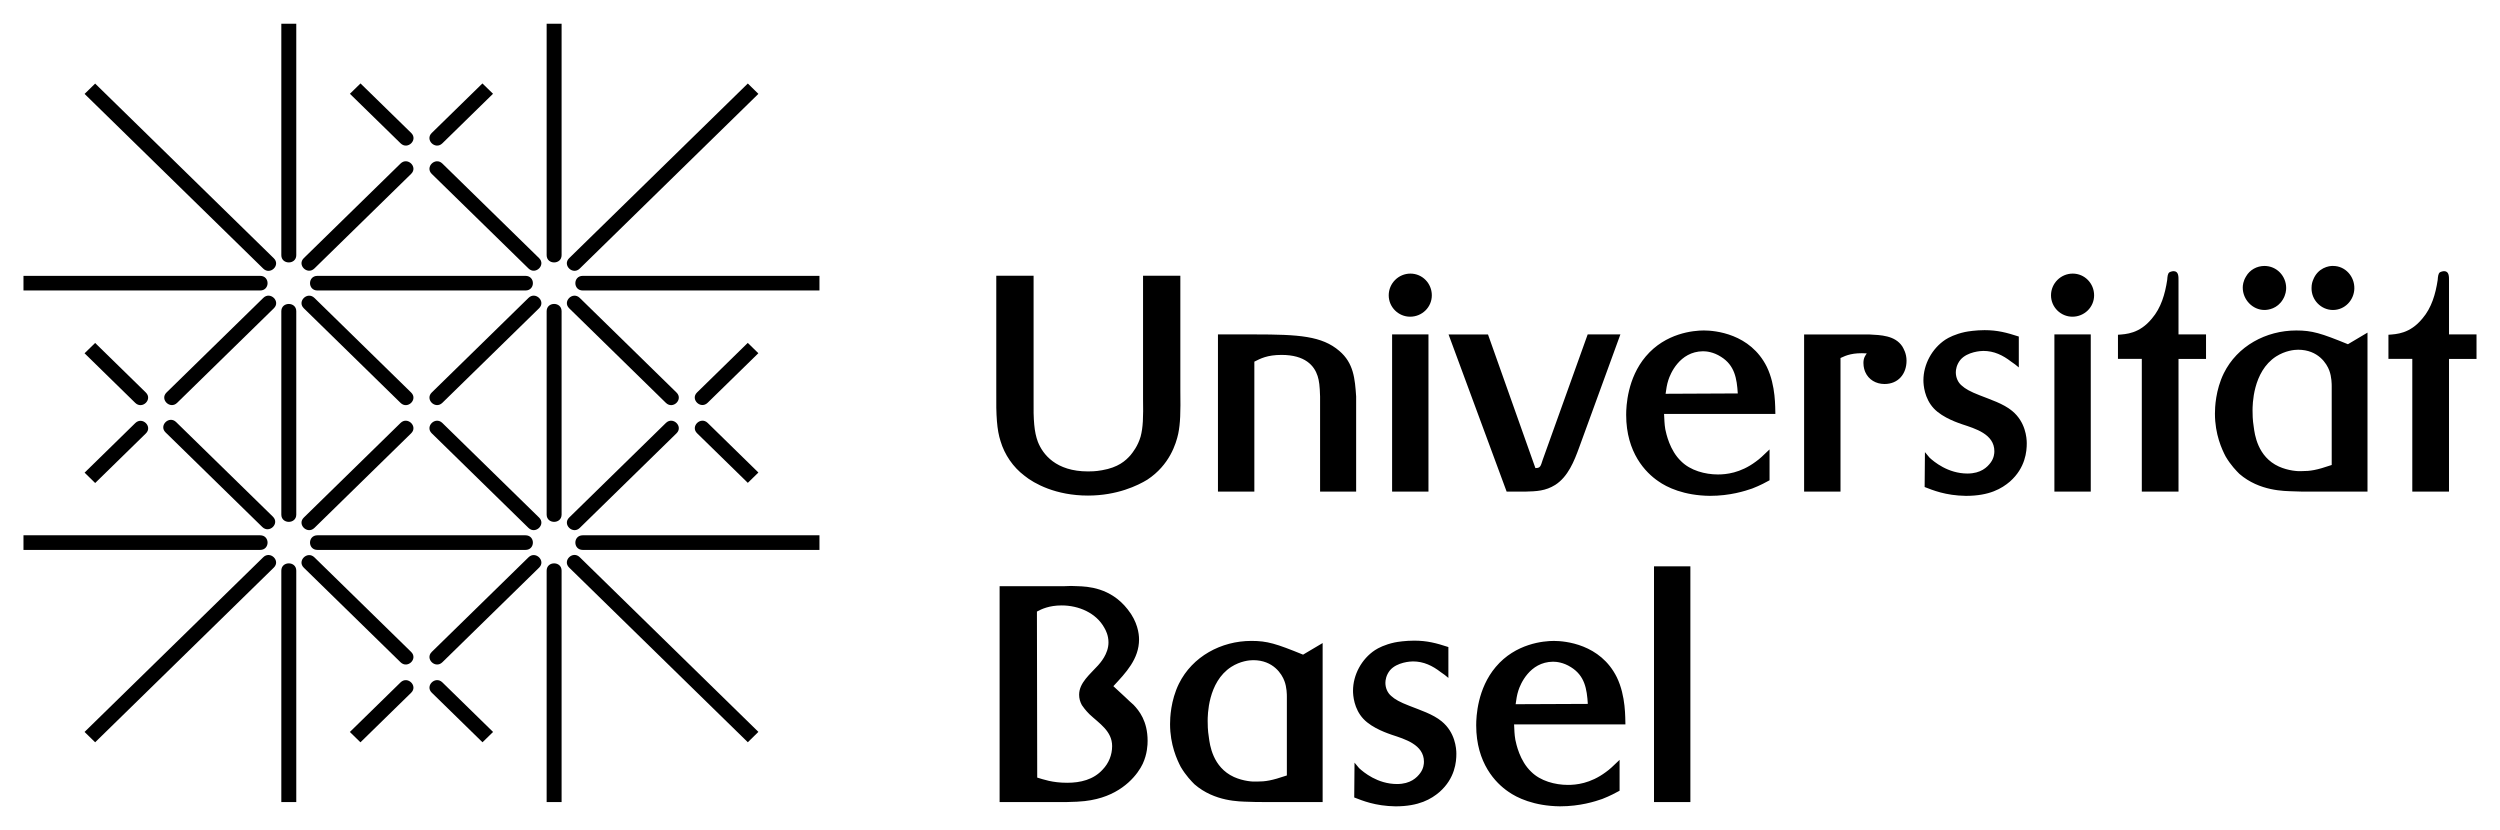
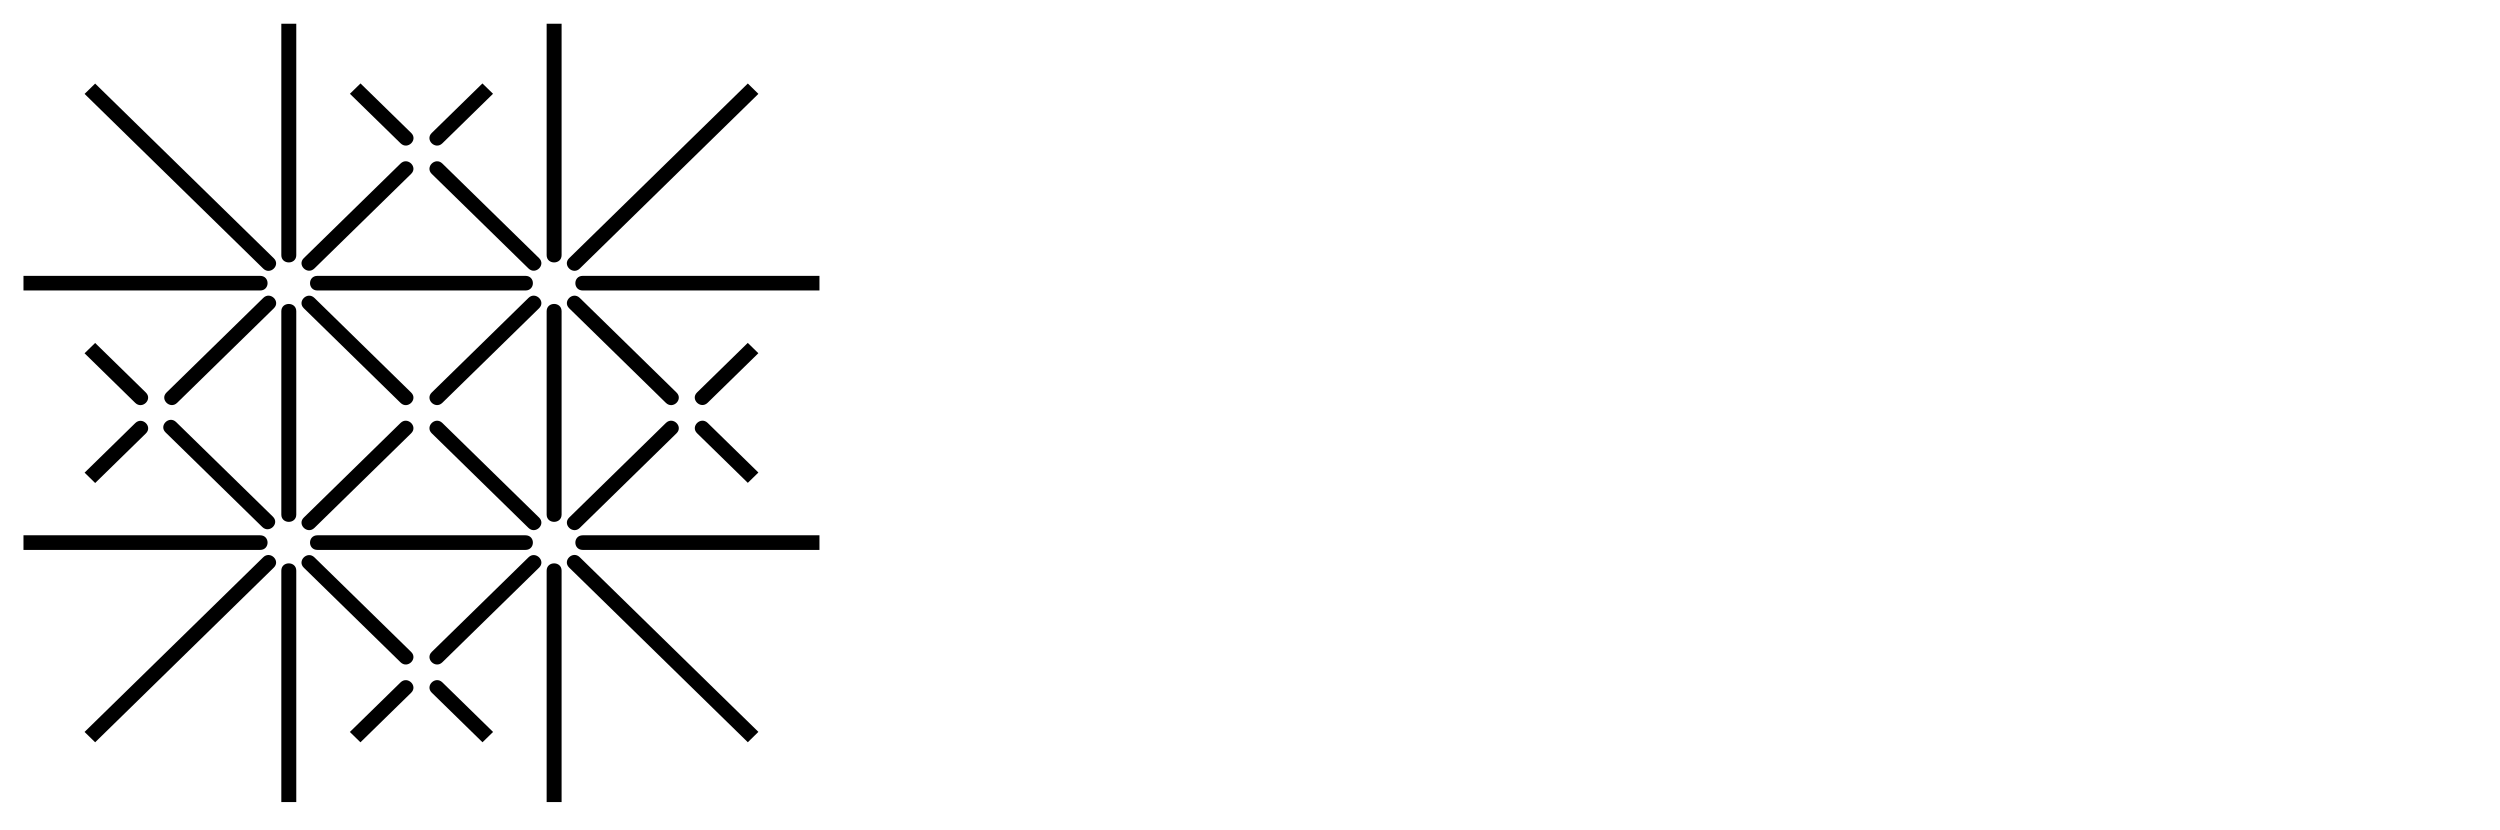
<svg xmlns="http://www.w3.org/2000/svg" version="1.1" id="svg3417" width="1024" height="340" viewBox="-2.25 -2.25 239.594 79.501">
  <defs id="defs3419" />
-   <path id="path3394" d="m 159.752,51.997 -3.486,0 0,22.593 3.486,0 0,-22.593 0,0 z m -16.747,13.217 c 0.062,-0.441 0.119,-0.881 0.265,-1.321 0.176,-0.555 1.057,-2.724 3.312,-2.752 0.322,0 0.997,0.057 1.728,0.525 1.32,0.82 1.524,2.081 1.613,3.518 l -6.919,0.03 z m 10.522,1.935 c -0.029,-0.588 0.058,-2.698 -0.823,-4.514 -1.581,-3.195 -4.981,-3.486 -6.034,-3.486 -0.969,0 -3.666,0.233 -5.57,2.492 -1.757,2.078 -1.875,4.744 -1.875,5.596 0,3.634 1.875,5.537 3.077,6.357 0.82,0.584 2.459,1.377 4.951,1.406 1.935,0 3.371,-0.469 4.044,-0.702 0.762,-0.294 1.405,-0.646 1.67,-0.793 l 0,-2.958 c -0.673,0.643 -0.908,0.881 -1.318,1.172 -1.496,1.113 -2.873,1.228 -3.635,1.228 -1.23,0 -2.638,-0.379 -3.516,-1.258 -1.113,-1.055 -1.435,-2.666 -1.523,-3.078 -0.09,-0.526 -0.09,-0.906 -0.119,-1.463 l 10.672,0 z m -25.963,3.662 -0.028,3.34 c 0.762,0.293 1.991,0.82 3.957,0.851 2.256,0 3.429,-0.702 4.219,-1.377 1.494,-1.319 1.612,-2.901 1.612,-3.663 0,-0.527 -0.118,-2.05 -1.408,-3.107 -0.848,-0.699 -2.08,-1.082 -3.106,-1.492 -0.908,-0.352 -1.377,-0.614 -1.728,-0.938 -0.351,-0.293 -0.559,-0.761 -0.559,-1.26 0,-0.235 0.06,-0.732 0.44,-1.202 0.676,-0.79 1.993,-0.85 2.198,-0.85 1.026,0 1.875,0.412 2.666,1.025 0.265,0.176 0.501,0.35 0.733,0.557 l 0,-2.959 c -1.17,-0.383 -2.051,-0.614 -3.281,-0.614 -0.819,0 -1.584,0.114 -1.875,0.175 -0.939,0.204 -1.555,0.525 -1.877,0.734 -1.286,0.849 -2.107,2.371 -2.107,3.897 0,0.435 0.087,1.726 0.996,2.694 0.879,0.939 2.49,1.435 2.723,1.524 1.232,0.41 3.078,0.937 3.078,2.576 0,0.207 -0.029,0.644 -0.351,1.086 -0.323,0.439 -0.936,1.055 -2.228,1.055 -1.875,0 -3.224,-1.143 -3.635,-1.523 l -0.439,-0.527 z m -6.484,1.23 c -1.469,0.499 -2.051,0.586 -2.873,0.586 -0.352,0.029 -1.29,-0.031 -2.198,-0.438 -2.051,-0.939 -2.315,-3.109 -2.402,-3.783 -0.117,-0.701 -0.117,-1.291 -0.117,-1.582 0,-0.498 0,-3.723 2.257,-5.186 0.878,-0.559 1.729,-0.645 2.108,-0.645 1.933,0 2.754,1.347 2.989,1.993 0.236,0.611 0.236,1.318 0.236,1.522 l 0,7.532 z m 3.429,-12.689 -1.876,1.112 c -2.58,-1.051 -3.429,-1.317 -4.953,-1.317 -2.901,0 -5.656,1.496 -6.945,4.101 -0.792,1.615 -0.849,3.283 -0.849,3.869 0,1.994 0.674,3.43 1.023,4.102 0.501,0.852 1.057,1.408 1.32,1.672 1.933,1.672 4.338,1.643 5.128,1.672 0.528,0.027 1.025,0.027 1.524,0.027 l 5.627,0 0,-15.238 10e-4,0 z M 97.127,56.335 c 0.44,-0.237 1.171,-0.588 2.373,-0.588 1.613,0 3.311,0.706 4.101,2.169 0.12,0.205 0.383,0.703 0.383,1.378 0,1.114 -0.819,1.992 -0.996,2.196 -0.762,0.85 -1.817,1.671 -1.817,2.814 0,0.352 0.087,0.672 0.263,0.996 0.117,0.176 0.352,0.5 0.732,0.879 0.938,0.881 2.168,1.609 2.168,3.049 0,0.848 -0.321,1.64 -0.909,2.252 -0.877,0.97 -2.138,1.263 -3.397,1.263 -1.438,0 -2.286,-0.324 -2.874,-0.498 L 97.127,56.335 Z m -3.575,18.255 6.477,0 c 1.465,-0.027 2.079,-0.117 2.813,-0.292 2.665,-0.646 3.983,-2.433 4.423,-3.37 0.44,-0.939 0.469,-1.847 0.469,-2.199 0,-1.903 -0.819,-2.9 -1.349,-3.457 -0.262,-0.232 -0.527,-0.469 -0.792,-0.732 l -1.141,-1.055 c 1.202,-1.291 2.462,-2.607 2.462,-4.482 0,-0.561 -0.147,-1.701 -1.085,-2.873 -1.642,-2.109 -3.868,-2.197 -4.806,-2.228 -0.411,-0.028 -0.853,-0.028 -1.261,0 l -6.212,0 0,20.689 0.002,0 z" style="fill:#000000" />
-   <path id="path3396" d="m 235.094,29.775 -2.637,0 0,-5.155 c 0,-0.353 0.025,-0.909 -0.471,-0.909 -0.117,0 -0.321,0.057 -0.409,0.117 -0.145,0.117 -0.177,0.352 -0.205,0.733 -0.204,1.345 -0.586,2.668 -1.465,3.691 -1.202,1.467 -2.491,1.495 -3.255,1.554 l 0,2.314 2.287,0 0,12.718 3.518,0 0,-12.717 2.637,0 0,-2.346 0,0 z m -13.879,12.512 c -1.464,0.502 -2.051,0.588 -2.871,0.588 -0.351,0.029 -1.287,-0.031 -2.197,-0.441 -2.051,-0.936 -2.313,-3.107 -2.402,-3.779 -0.116,-0.7 -0.116,-1.29 -0.116,-1.583 0,-0.497 0,-3.722 2.256,-5.186 0.88,-0.557 1.73,-0.645 2.11,-0.645 1.933,0 2.753,1.347 2.988,1.991 0.232,0.614 0.232,1.32 0.232,1.524 l 0,7.531 z m 3.43,-12.686 -1.875,1.113 c -2.578,-1.055 -3.43,-1.318 -4.951,-1.318 -2.902,0 -5.656,1.493 -6.945,4.101 -0.791,1.612 -0.85,3.283 -0.85,3.869 0,1.995 0.672,3.429 1.025,4.104 0.497,0.85 1.055,1.404 1.319,1.67 1.934,1.67 4.335,1.639 5.126,1.67 0.527,0.028 1.025,0.028 1.524,0.028 l 5.627,0 0,-15.238 z m -7.795,-4.279 c 0,-1.143 -0.906,-2.11 -2.08,-2.11 -0.732,0 -1.406,0.379 -1.758,0.995 -0.291,0.469 -0.322,0.881 -0.322,1.085 0,1.143 0.938,2.139 2.08,2.139 0.353,0 1.232,-0.118 1.758,-0.996 0.291,-0.468 0.322,-0.909 0.322,-1.113 l 0,0 z m 6.534,0.06 c 0.029,-1.174 -0.878,-2.169 -2.022,-2.169 -0.406,-0.028 -1.492,0.175 -1.932,1.349 -0.059,0.148 -0.147,0.381 -0.147,0.761 -0.027,1.142 0.909,2.11 2.053,2.11 1.14,-0.001 2.018,-0.938 2.049,-2.051 l 0,0 z m -14.215,4.393 -2.637,0 0,-5.155 c 0,-0.353 0.03,-0.909 -0.47,-0.909 -0.119,0 -0.321,0.057 -0.41,0.117 -0.147,0.117 -0.176,0.352 -0.204,0.733 -0.205,1.345 -0.587,2.668 -1.464,3.691 -1.202,1.467 -2.492,1.495 -3.254,1.554 l 0,2.314 2.285,0 0,12.718 3.518,0 0,-12.717 2.637,0 0,-2.346 -0.001,0 z m -14.856,-3.749 c 0,1.142 0.938,2.05 2.051,2.05 1.143,0 2.08,-0.908 2.08,-2.05 0,-1.144 -0.907,-2.081 -2.049,-2.081 -1.145,0 -2.082,0.937 -2.082,2.081 l 0,0 z m 3.81,3.749 -3.485,0 0,15.063 3.485,0 0,-15.063 z m -15.892,11.282 -0.029,3.342 c 0.762,0.293 1.992,0.82 3.958,0.848 2.255,0 3.428,-0.7 4.219,-1.373 1.492,-1.322 1.61,-2.902 1.61,-3.666 0,-0.527 -0.118,-2.051 -1.406,-3.107 -0.852,-0.701 -2.08,-1.083 -3.107,-1.493 -0.908,-0.353 -1.375,-0.615 -1.728,-0.938 -0.351,-0.292 -0.558,-0.762 -0.558,-1.263 0,-0.233 0.061,-0.729 0.44,-1.197 0.673,-0.792 1.993,-0.854 2.197,-0.854 1.026,0 1.874,0.413 2.667,1.027 0.264,0.175 0.498,0.351 0.733,0.555 l 0,-2.96 c -1.17,-0.379 -2.052,-0.613 -3.281,-0.613 -0.82,0 -1.584,0.117 -1.875,0.177 -0.938,0.204 -1.555,0.524 -1.877,0.731 -1.287,0.851 -2.109,2.374 -2.109,3.897 0,0.438 0.088,1.727 0.996,2.697 0.877,0.938 2.49,1.434 2.725,1.522 1.231,0.41 3.078,0.935 3.078,2.578 0,0.203 -0.029,0.644 -0.351,1.084 -0.322,0.441 -0.938,1.055 -2.229,1.055 -1.875,0 -3.223,-1.144 -3.633,-1.522 l -0.439,-0.527 z m -11.58,-11.282 0,15.063 3.488,0 0,-12.804 c 0.555,-0.264 1.2,-0.529 2.519,-0.441 -0.118,0.177 -0.322,0.409 -0.322,0.91 0,0.437 0.117,0.731 0.176,0.877 0.321,0.733 1.027,1.146 1.846,1.146 1.318,0 2.109,-0.97 2.109,-2.231 0,-0.701 -0.292,-1.169 -0.408,-1.375 -0.705,-1.054 -2.052,-1.085 -3.197,-1.144 l -6.211,0 0,-0.001 z m -13.275,5.688 c 0.061,-0.441 0.12,-0.881 0.266,-1.322 0.176,-0.556 1.055,-2.722 3.311,-2.753 0.322,0 0.999,0.059 1.728,0.527 1.32,0.82 1.524,2.082 1.613,3.515 l -6.918,0.033 z m 10.521,1.933 c -0.028,-0.588 0.059,-2.697 -0.819,-4.513 -1.586,-3.195 -4.983,-3.488 -6.039,-3.488 -0.966,0 -3.665,0.235 -5.567,2.492 -1.758,2.081 -1.875,4.746 -1.875,5.598 0,3.632 1.875,5.537 3.076,6.355 0.821,0.588 2.462,1.379 4.953,1.405 1.934,0 3.369,-0.468 4.044,-0.7 0.761,-0.292 1.408,-0.644 1.668,-0.792 l 0,-2.959 c -0.673,0.644 -0.907,0.878 -1.317,1.171 -1.494,1.114 -2.873,1.23 -3.634,1.23 -1.229,0 -2.637,-0.379 -3.518,-1.26 -1.112,-1.057 -1.435,-2.666 -1.524,-3.078 -0.085,-0.525 -0.085,-0.904 -0.117,-1.462 l 10.67,0 0,10e-4 z m -14.854,-7.621 -3.135,0 -4.309,12.016 c -0.205,0.643 -0.233,0.792 -0.701,0.792 l -4.543,-12.807 -3.78,0 5.567,15.063 1.787,0 c 1.083,-0.028 1.936,-0.06 2.873,-0.645 1.231,-0.791 1.817,-2.285 2.287,-3.574 l 3.954,-10.844 z m -22.202,-3.749 c 0,1.142 0.938,2.05 2.051,2.05 1.143,0 2.08,-0.908 2.08,-2.05 0,-1.144 -0.908,-2.081 -2.051,-2.081 -1.143,0 -2.08,0.937 -2.08,2.081 l 0,0 z m 3.809,3.749 -3.485,0 0,15.063 3.485,0 0,-15.063 0,0 z m -20.175,0 0,15.063 3.488,0 0,-12.454 c 0.585,-0.293 1.229,-0.646 2.607,-0.646 2.258,0 3.136,1.027 3.457,2.023 0.146,0.467 0.207,0.937 0.236,1.961 l 0,9.116 3.456,0 0,-9.116 c -0.116,-1.699 -0.233,-3.192 -1.61,-4.366 -1.672,-1.434 -3.869,-1.582 -8.147,-1.582 l -3.487,0 0,10e-4 z m -3.603,-5.626 -3.576,0 0,11.782 c 0.03,1.814 0,2.75 -0.232,3.631 -0.266,0.91 -0.735,1.494 -0.97,1.787 -0.468,0.529 -1.171,1.174 -2.725,1.44 -0.615,0.115 -1.113,0.115 -1.349,0.115 -3.076,0 -4.335,-1.641 -4.806,-2.842 -0.35,-0.939 -0.437,-2.051 -0.408,-4.13 l 0,-11.783 -3.576,0 0,11.018 c -0.029,2.433 0.059,3.752 0.409,4.837 0.382,1.289 1.202,2.491 2.288,3.309 0.937,0.764 3.017,1.906 6.093,1.906 2.785,0 4.777,-0.966 5.687,-1.524 2.137,-1.409 2.753,-3.459 2.959,-4.396 0.204,-0.996 0.233,-2.022 0.204,-4.132 l 0,-11.018 0.002,0 z" style="fill:#000000" />
  <path id="path3398" d="m 40.145,63.121 c -0.675,-0.657 -1.688,0.336 -1.014,0.99 l 4.86,4.752 1.013,-0.991 c 0,0 -4.279,-4.185 -4.859,-4.751 l 0,0 z m -7.851,5.744 -1.014,-0.991 4.859,-4.752 c 0.675,-0.655 1.688,0.337 1.014,0.994 -0.576,0.564 -4.859,4.749 -4.859,4.749 l 0,0 z M 11.728,35.344 c 0.669,0.658 -0.343,1.649 -1.016,0.992 L 5.853,31.582 6.869,30.592 c 0,0 4.278,4.185 4.859,4.752 l 0,0 z m -5.871,7.679 1.014,0.992 4.859,-4.752 c 0.673,-0.658 -0.343,-1.651 -1.014,-0.994 -0.58,0.567 -4.859,4.754 -4.859,4.754 l 0,0 z M 36.145,11.463 c 0.674,0.656 1.687,-0.335 1.016,-0.994 l -4.861,-4.749 -1.016,0.992 c 0.001,-0.001 4.283,4.186 4.861,4.751 l 0,0 z M 43.984,5.72 45,6.711 l -4.859,4.752 c -0.674,0.656 -1.687,-0.335 -1.016,-0.994 0.58,-0.563 4.859,-4.749 4.859,-4.749 l 0,0 z M 64.554,35.335 c -0.672,0.657 0.341,1.649 1.015,0.989 l 4.86,-4.75 -1.015,-0.991 c -0.001,0 -4.282,4.186 -4.86,4.752 l 0,0 z m 5.878,7.675 -1.013,0.989 -4.86,-4.75 c -0.672,-0.658 0.341,-1.649 1.014,-0.992 0.579,0.564 4.859,4.753 4.859,4.753 l 0,0 z M 23.991,22.476 c 0.673,0.658 -0.34,1.649 -1.013,0.991 L 5.856,6.725 6.869,5.734 c 0,-0.001 16.544,16.176 17.122,16.742 l 0,0 z M 69.419,5.727 70.432,6.721 53.31,23.464 C 52.637,24.121 51.624,23.128 52.294,22.47 52.874,21.906 69.419,5.727 69.419,5.727 l 0,0 z M 22.978,51.129 c 0.67,-0.656 1.686,0.334 1.013,0.992 L 6.869,68.863 5.853,67.872 c 0,0 16.544,-16.179 17.125,-16.743 l 0,0 z m 47.454,16.736 -1.013,0.994 -17.125,-16.742 c -0.67,-0.658 0.342,-1.651 1.016,-0.993 0.578,0.564 17.122,16.741 17.122,16.741 l 0,0 z M 23.905,47.241 c 0.67,0.659 -0.343,1.647 -1.016,0.991 0,0 -8.6,-8.408 -9.272,-9.066 -0.673,-0.657 0.342,-1.649 1.013,-0.991 0,0 8.694,8.503 9.275,9.066 l 0,0 z M 40.143,13.396 c -0.674,-0.655 -1.687,0.334 -1.016,0.994 0.673,0.656 9.272,9.063 9.272,9.063 0.673,0.66 1.687,-0.333 1.016,-0.99 C 48.834,21.896 40.143,13.396 40.143,13.396 l 0,0 z m 9.272,33.93 c 0.671,0.656 -0.342,1.648 -1.016,0.992 0,0 -8.6,-8.409 -9.272,-9.067 -0.671,-0.657 0.342,-1.648 1.016,-0.991 0,0 8.691,8.502 9.272,9.066 l 0,0 z M 62.586,39.251 c 0.672,-0.657 -0.343,-1.648 -1.016,-0.994 -0.671,0.658 -9.273,9.069 -9.273,9.069 -0.669,0.656 0.343,1.648 1.016,0.992 0.58,-0.567 9.273,-9.067 9.273,-9.067 l 0,0 z M 27.882,23.453 c -0.675,0.66 -1.688,-0.333 -1.016,-0.99 0,0 8.601,-8.41 9.273,-9.067 0.672,-0.658 1.688,0.332 1.014,0.991 10e-4,0 -8.695,8.5 -9.271,9.066 l 0,0 z m 9.272,15.798 c 0.673,-0.657 -0.342,-1.648 -1.014,-0.994 -0.672,0.658 -9.273,9.069 -9.273,9.069 -0.672,0.656 0.341,1.648 1.016,0.992 0.575,-0.567 9.271,-9.067 9.271,-9.067 l 0,0 z M 23.998,27.267 c 0.67,-0.657 -0.343,-1.65 -1.013,-0.994 0,0 -8.603,8.41 -9.275,9.067 -0.672,0.659 0.343,1.649 1.015,0.992 0,10e-4 8.692,-8.5 9.273,-9.065 l 0,0 z m 16.145,33.928 c -0.674,0.656 -1.687,-0.336 -1.013,-0.994 0.67,-0.655 9.272,-9.066 9.272,-9.066 0.671,-0.656 1.686,0.336 1.014,0.991 -0.579,0.569 -9.273,9.069 -9.273,9.069 l 0,0 z M 49.415,27.267 c 0.672,-0.657 -0.342,-1.65 -1.014,-0.994 0,0 -8.602,8.41 -9.272,9.067 -0.673,0.659 0.339,1.649 1.013,0.992 10e-4,10e-4 8.695,-8.5 9.273,-9.065 l 0,0 z m 13.171,8.077 c 0.672,0.658 -0.343,1.649 -1.016,0.992 -0.671,-0.66 -9.273,-9.069 -9.273,-9.069 -0.669,-0.657 0.343,-1.648 1.016,-0.991 0.58,0.567 9.273,9.068 9.273,9.068 l 0,0 z M 27.882,51.139 c -0.675,-0.658 -1.688,0.334 -1.016,0.991 0,0 8.601,8.408 9.273,9.065 0.672,0.656 1.688,-0.332 1.014,-0.991 10e-4,0 -8.695,-8.5 -9.271,-9.065 l 0,0 z m 9.272,-15.794 c 0.673,0.658 -0.342,1.649 -1.014,0.992 -0.672,-0.66 -9.273,-9.069 -9.273,-9.069 -0.672,-0.657 0.341,-1.648 1.016,-0.991 0.575,0.567 9.271,9.068 9.271,9.068 l 0,0 z M 0,49.025 l 0,1.402 22.68,0 c 0.951,0 0.951,-1.402 0,-1.402 L 0,49.025 Z m 76.285,0 0,1.402 -22.681,0 c -0.951,0 -0.951,-1.402 0,-1.402 l 22.681,0 z M 0,24.162 l 0,1.402 22.68,0 c 0.951,0 0.951,-1.402 0,-1.402 L 0,24.162 Z m 76.285,0 0,1.402 -22.681,0 c -0.951,0 -0.951,-1.402 0,-1.402 l 22.681,0 z M 28.174,49.025 c -0.95,0 -0.95,1.402 0,1.402 l 19.934,0 c 0.951,0 0.951,-1.402 0,-1.402 l -19.934,0 z M 48.108,24.162 c 0.951,0 0.951,1.402 0,1.402 l -19.934,0 c -0.95,0 -0.95,-1.402 0,-1.402 l 19.934,0 z m 2.031,50.429 1.433,0 0,-22.176 c 0,-0.933 -1.433,-0.933 -1.433,0 l 0,22.176 z m 0,-74.591 1.433,0 0,22.179 c 0,0.928 -1.433,0.928 -1.433,0 L 50.139,0 Z m 0,47.039 c 0,0.932 1.433,0.932 1.433,0 l 0,-19.488 c 0,-0.931 -1.433,-0.931 -1.433,0 l 0,19.488 z M 24.711,52.415 c 0,-0.933 1.433,-0.933 1.433,0 l 0,22.176 -1.433,0 0,-22.176 z m 0,-30.236 c 0,0.928 1.433,0.928 1.433,0 l 0,-22.179 -1.433,0 0,22.179 z m 0,5.372 c 0,-0.928 1.433,-0.928 1.433,0 l 0,19.49 c 0,0.93 -1.433,0.93 -1.433,0 l 0,-19.49 z" style="fill:#000000" />
</svg>